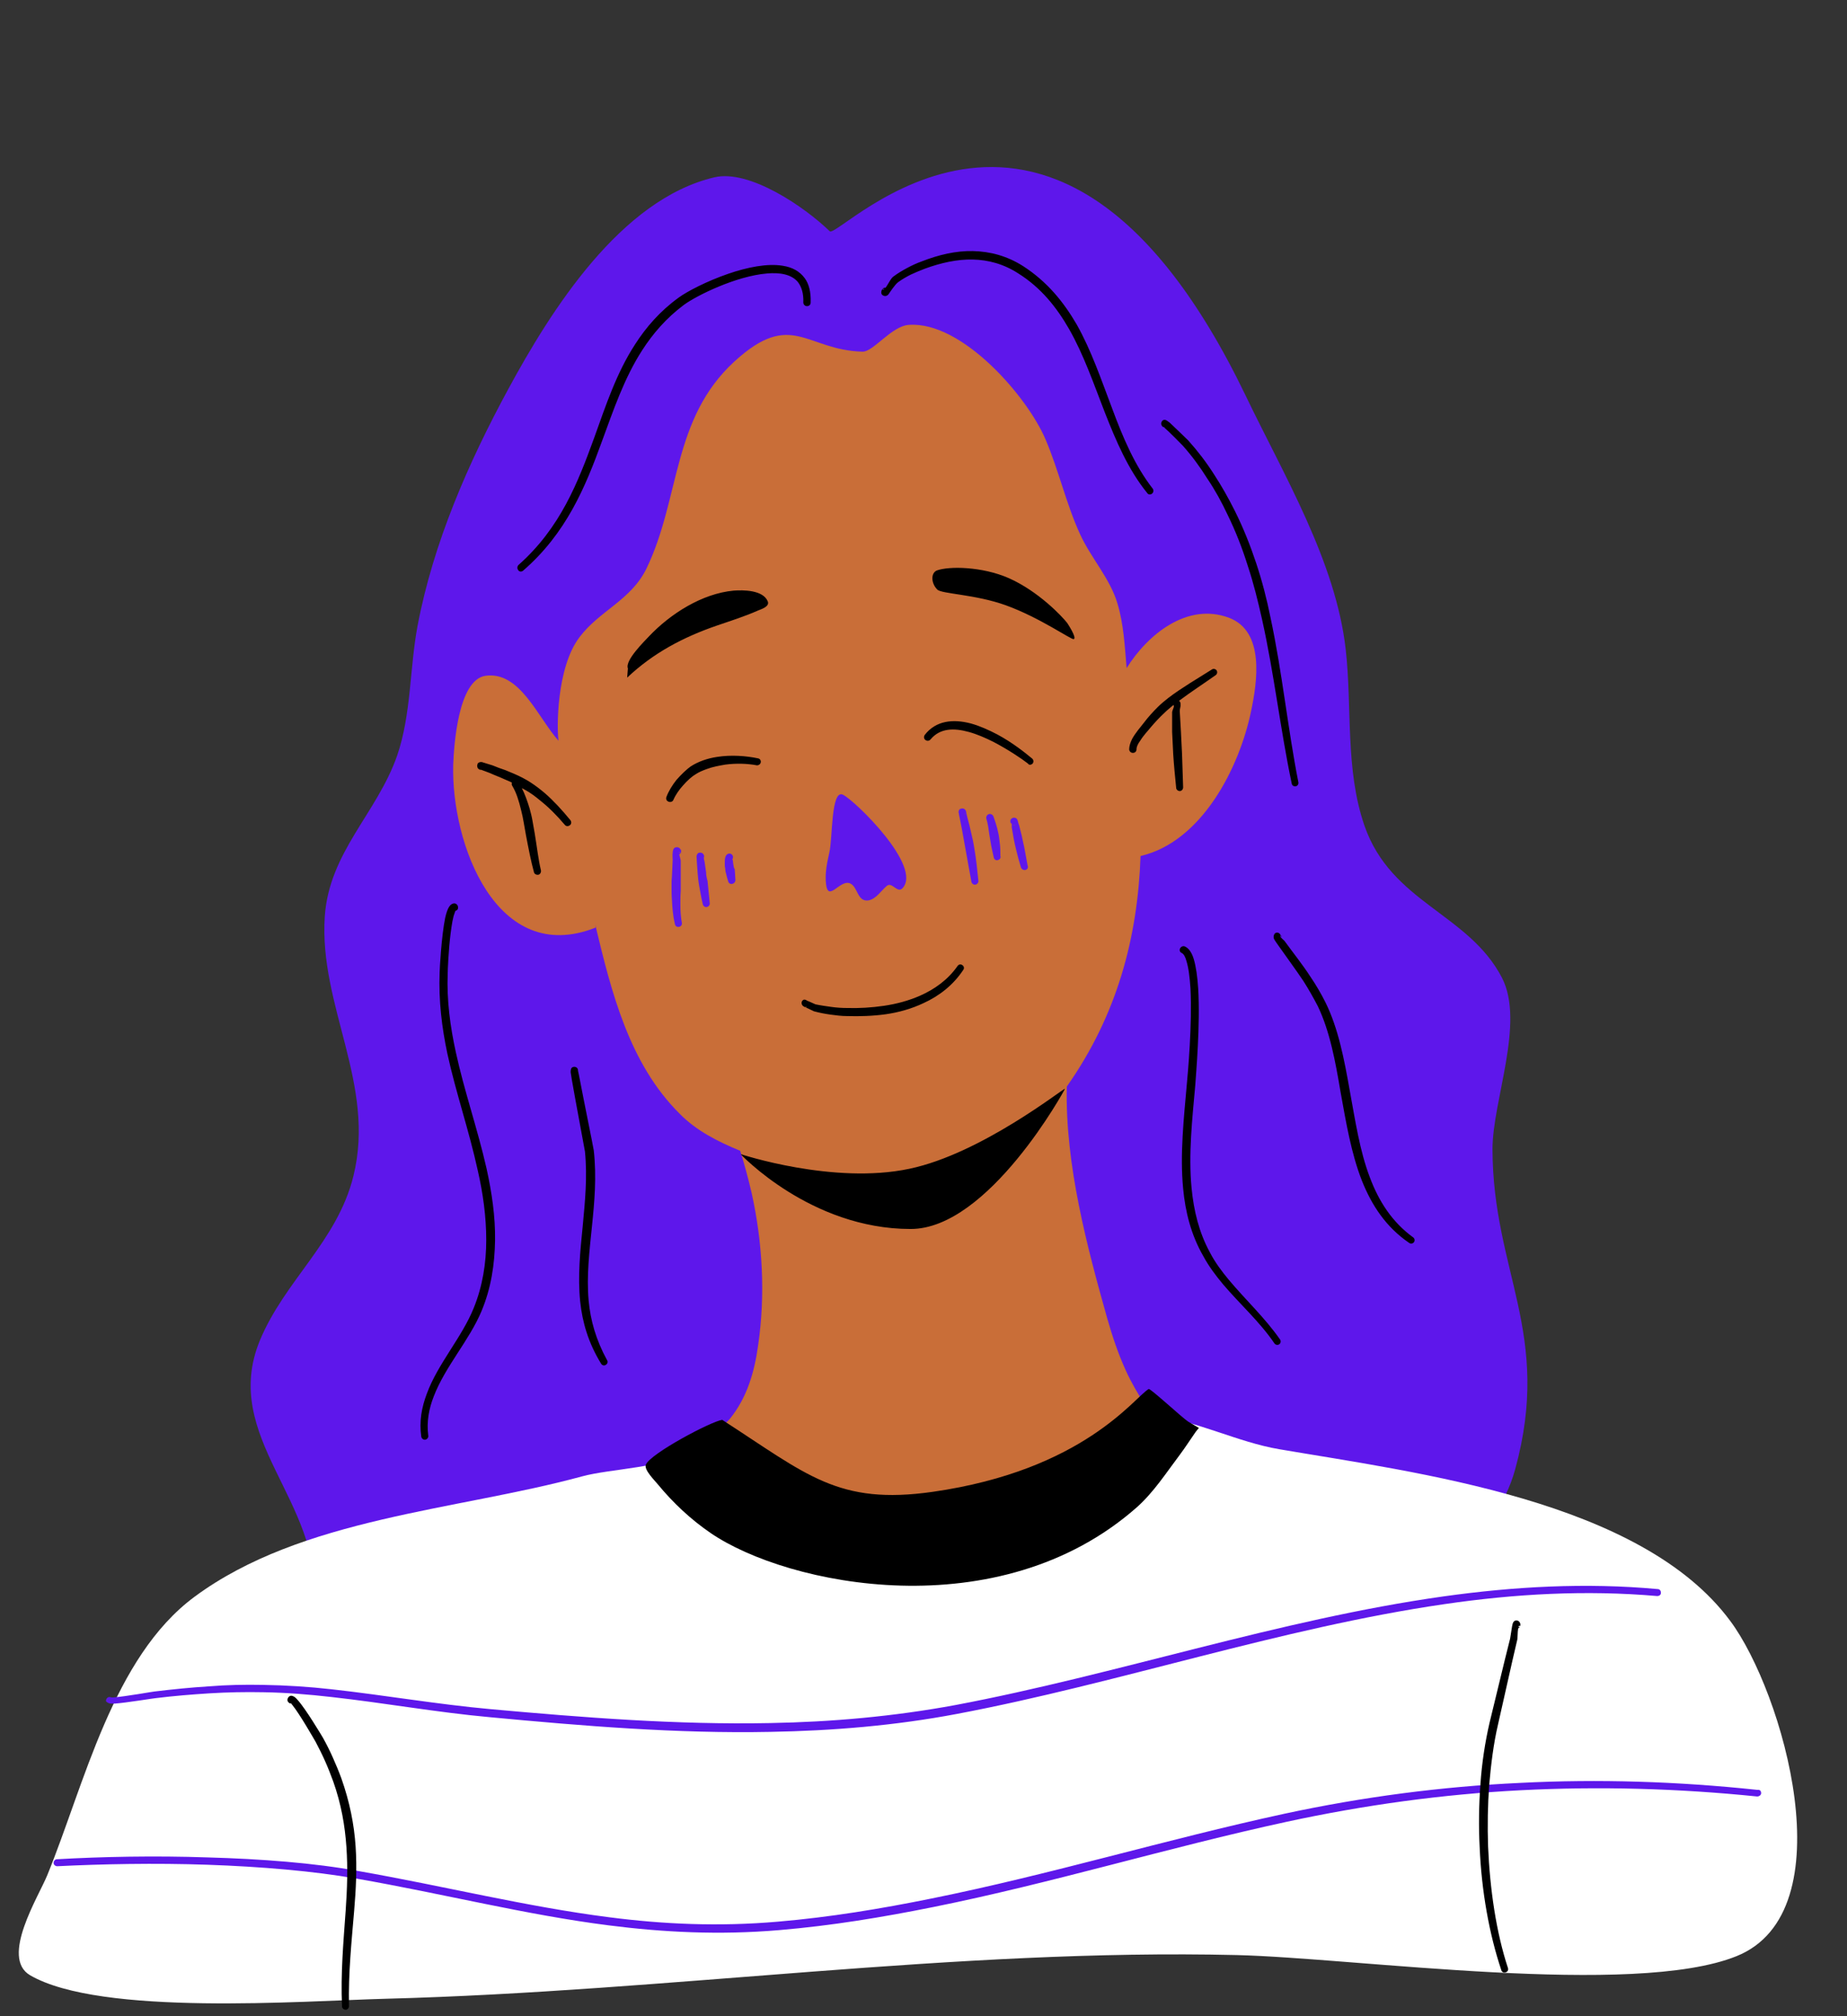
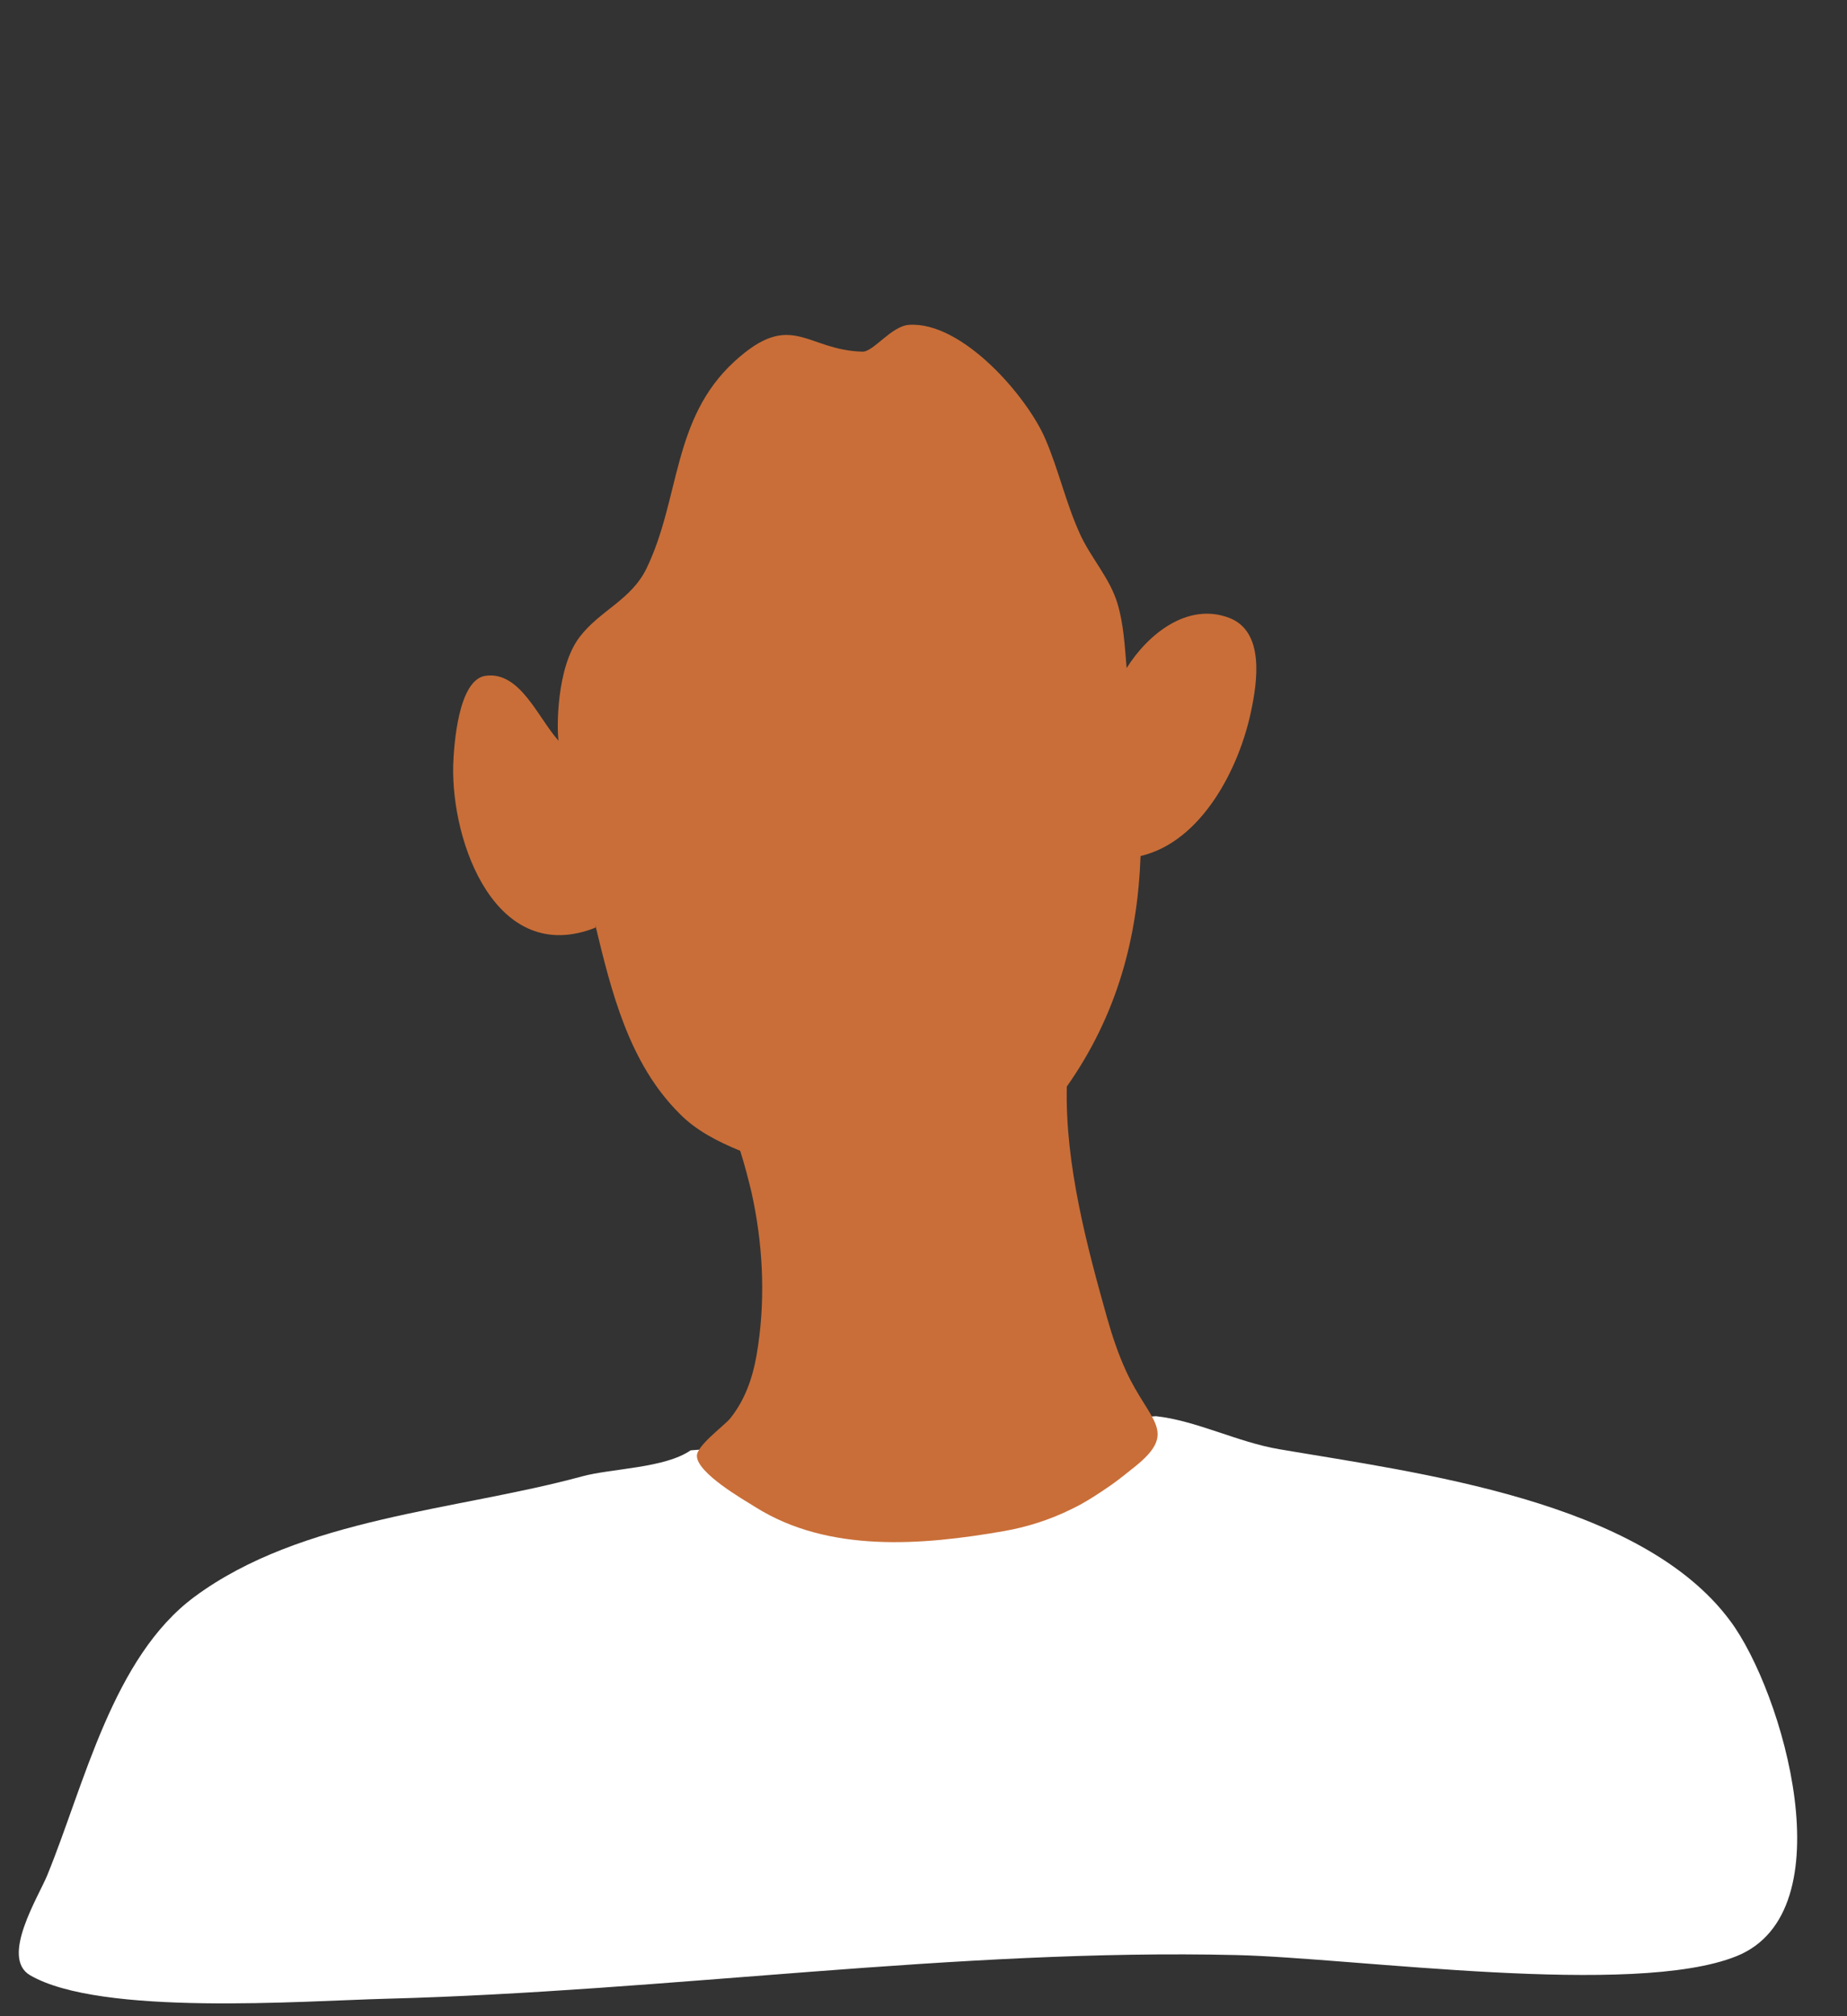
<svg xmlns="http://www.w3.org/2000/svg" fill="#000000" height="549.3" preserveAspectRatio="xMidYMid meet" version="1" viewBox="-5.1 -45.5 503.3 549.3" width="503.3" zoomAndPan="magnify">
  <rect x="-5.1" y="-45.5" width="503.3" height="549.3" fill="#333333" stroke="none" />
  <g id="change1_1">
-     <path clip-rule="evenodd" d="M407.8,354.7c-11,40.3-75.7,41.1-108.2,33.4c-28.6-6.8-50-28.9-81.3-22.6c-14.3,2.9-26.5,11.4-41.4,12.2 c-20,1-37.4-8.1-58.2-3.6c-11.8,2.6-33.7,22.3-36.4,21.3c-2.1-0.8-2-2.8-1.9-4.8c2.4-27-25.5-44.6-14.7-70.9 c6.8-16.4,21.1-27,25.5-44.8c6.2-25-9.4-46.3-7.8-70.7c1.2-17.6,14.2-28.1,19.7-43.8c3.9-11.3,3.4-23.8,5.6-35.5 c4.3-22.6,13.8-44.3,24.7-64.4c11.6-21.4,30.6-51.7,56.2-57.7c9.5-2.2,24.5,8,31.4,14.7c2.5,2.4,61.4-63,113.3,44.7 c10.3,21.5,24.6,45.2,27.3,69.2c1.8,15.9-0.2,32.6,5.1,48c7.3,21.1,28.4,23.9,37.5,41.5c6.3,12.3-2.6,33.4-2.6,46.7 C401.7,301.1,417.9,317.7,407.8,354.7z" fill="#5e17eb" fill-rule="evenodd" />
-   </g>
+     </g>
  <g id="change2_1">
    <path clip-rule="evenodd" d="M468.1,487.4c-28,11.3-103.7,0.5-136.2-0.3c-76.6-1.8-154.8,9.9-231.8,11.9c-22.8,0.6-77.7,4.8-97-6.4 c-8.2-4.8,2.3-21.4,4.7-27.3c10.1-24.7,17.8-59.3,40.1-75.8c29.2-21.6,71.5-23.5,105.6-32.8c8.1-2.2,22.5-2.2,29.6-7.1l126.8-9.3 c11,1.2,22.3,7.1,33.6,9c37.5,6.4,98.6,13.9,122.9,46.8C480.7,415.3,498.2,475.3,468.1,487.4z" fill="#ffffff" fill-rule="evenodd" />
  </g>
  <g id="change3_1">
    <path clip-rule="evenodd" d="M335.8,148.3c-3.2,15.4-13.4,35.5-30.1,39.4c-0.8,22.1-6.3,43.2-20.1,62.8c-0.5,21.3,5.6,43.9,11,63.1 c1.4,4.9,3,9.7,5.1,14.3c6.4,14,14.5,16.5,2.4,26.2c-2,1.6-4.1,3.3-6.2,4.8c-3.6,2.5-7.2,4.9-11.2,6.8c-5.7,2.8-11.9,4.8-18.2,5.9 c-22.3,3.9-47.8,6-67.7-6.5c-3.2-2-16-9.3-16-14c0-2.8,7.3-8.1,9-10.1c4.7-5.8,6.7-12.8,7.7-20.1c2-13.7,1.2-28-1.8-41.5 c-0.9-3.8-1.9-7.6-3.1-11.4c-6.1-2.5-12-5.5-16.5-10.1c-13.8-13.7-18.6-33.2-23-51.5l0.1,0.8c-27,10.7-39.4-22.9-38.8-44.4 c0.2-5.1,1.3-23.1,8.8-24.2c9.4-1.3,14.2,11.3,19.9,17.7c-0.5-3.2-0.6-19.9,5.7-28.2c5.5-7.3,14.1-10.1,18.3-18.8 C180.3,90.2,178,68.6,195,53c15.6-14.3,19.5-3.1,34.9-2.7c3,0.1,7.9-7,12.7-7.3c14.5-1,32.3,19.6,37.2,31.2 c3.6,8.4,5.6,17.5,9.4,25.8c2.9,6.4,8.2,12.1,10.2,18.9c1.7,5.6,2,11.7,2.5,17.6c5.7-9.1,16.5-18,27.9-13.7 C339.6,126.5,337.5,140.3,335.8,148.3z" fill="#c96e38" fill-rule="evenodd" />
  </g>
  <g id="change1_2">
-     <path d="M240.8,196.5c-1.4,1.4-2.8-1.8-4.2-0.7c-1.6,1.3-2.9,3.6-5.1,4c-3.1,0.4-2.8-3.9-5.1-4.7 c-2.7-0.9-5.8,5.2-6.4,0.3c-0.1-0.7-0.1-1.3-0.1-2c0-0.9,0.1-1.8,0.2-2.6c0.2-1.4,0.5-2.7,0.8-4.1c0.9-3.6,0.4-17.3,3.7-15.7 C227.9,172.6,246.4,190.6,240.8,196.5z M180.3,200.9c0,1.7,0.1,3.4,0.4,5c0.1,0.5-0.2,1-0.8,1.1c-0.5,0.1-1-0.2-1.1-0.8 c-0.5-2.1-0.7-4.3-0.8-6.5c-0.1-1.3-0.1-2.6-0.1-3.9c0-0.9,0-1.7,0.1-2.6l0.2-4.4c0-0.5-0.1-1.4,0-2c0-0.5,0.2-1,0.3-1.1 c0.2-0.3,0.5-0.4,0.8-0.4c0.2,0,0.6,0,0.9,0.4c0.4,0.4,0.4,1,0,1.4c-0.1,0.1-0.1,0.1-0.2,0.2c0.1,0.5,0.4,1.4,0.4,1.7l0,4.4 c0,1.3,0,2.6,0,3.8C180.3,198.4,180.3,199.6,180.3,200.9z M180,186.9c0,0,0.1-0.1,0.1-0.1c0,0,0.2-0.2,0.1-0.2 C180,186.6,180,186.7,180,186.9z M186.7,187.9c0,0.1,0,0.1,0,0.2C186.7,188,186.7,187.9,186.7,187.9z M187.3,192.1l-0.4-2.8 c0-0.2-0.2-0.6-0.2-1c0-0.1,0-0.1,0.1-0.2c0,0,0,0.1-0.1,0.1c0-0.2,0-0.3,0-0.3c0,0,0,0,0.1,0c0-0.1,0-0.3-0.1-0.4 c-0.1-0.4-0.4-0.6-0.5-0.6c-0.3-0.2-0.5-0.1-0.8-0.1c-0.2,0-0.6,0.3-0.7,1c0,0.3,0.1,1.2,0.1,1.6l0.2,2.9c0.1,1.1,0.2,2.3,0.4,3.4 c0.3,1.7,0.6,3.4,1,5.1c0.1,0.5,0.6,0.9,1.1,0.8c0.5-0.1,0.9-0.6,0.8-1.1c-0.2-2-0.4-4-0.6-6C187.5,193.8,187.3,192.9,187.3,192.1z M194.8,190.4c-0.1-0.6-0.2-1.2-0.2-1.6c0,0,0,0,0-0.1c-0.1,0.1-0.2,0.1-0.3,0.2c0.1-0.1,0.2-0.2,0.2-0.3v0c0,0,0,0,0,0l0,0 c0-0.1,0.1-0.1,0-0.1c0.2-0.3,0.2-0.7,0-1c-0.3-0.5-0.9-0.6-1.4-0.3c-0.2,0.1-0.5,0.5-0.6,1c-0.1,0.4-0.1,1.1-0.1,1.8 c0,0.3,0,0.6,0.1,1c0,0.3,0.1,0.6,0.1,0.9c0.3,1.2,0.6,2.4,0.7,2.6c0.1,0.5,0.5,0.9,1.1,0.8c0.5-0.1,0.9-0.5,0.9-1.1 c0-0.3-0.1-1.6-0.2-3C194.9,191.1,194.9,190.8,194.8,190.4z M260.4,185.6c0.5,2.9,0.8,5.9,1.1,8.8c0.1,0.5-0.3,1-0.8,1.1 c-0.5,0.1-1-0.3-1.1-0.8l-2.6-14.4c0-0.2-0.6-2.9-0.8-4c0-0.3-0.1-0.5-0.1-0.5c0-0.8,0.5-1,0.7-1c0.5-0.2,1.1,0.1,1.3,0.6 c0,0.1,0,0.2,0.1,0.3h0c0,0,0,0,0,0.1v0c0,0,0,0,0,0v0c0,0,0,0,0,0l0,0c0,0,0,0.1,0,0.1c0.2,1.1,1,3.8,1,4c0.3,1.2,0.5,2.3,0.8,3.5 C260.1,184,260.3,184.8,260.4,185.6z M258.1,175.9c-0.1,0.2-0.3,0.5-0.5,0.6C257.8,176.4,258,176.2,258.1,175.9z M258.1,175.6 L258.1,175.6L258.1,175.6C258.2,175.6,258.2,175.5,258.1,175.6L258.1,175.6C258.1,175.6,258.1,175.6,258.1,175.6z M267.3,183.9 c-0.1-0.9-0.2-1.8-0.4-2.6c-0.3-1.5-0.8-3-1.3-4.4c-0.2-0.5-0.8-0.8-1.3-0.6c-0.5,0.2-0.8,0.8-0.6,1.3c0.4,1.3,0.6,2.8,0.8,4.3 c0.2,1,0.3,2,0.5,3c0.2,1.1,0.5,2.2,0.7,3.2c0.1,0.5,0.6,0.9,1.1,0.7c0.5-0.1,0.9-0.6,0.7-1.1C267.5,186.5,267.5,185.2,267.3,183.9z M274.3,191.5c-0.5,0.1-1-0.2-1.2-0.7c-0.5-1.6-0.9-3.2-1.3-4.8c-0.3-1.1-0.5-2.2-0.7-3.2l-0.5-2.9c0-0.1,0-0.5,0-0.8l0,0l0,0 c0,0-0.1-0.1-0.1-0.1c0-0.2-0.1-0.3-0.2-0.3l0,0c-0.2-0.5-0.1-1,0.4-1.3c0.3-0.2,0.7-0.2,1.1,0c0.1,0.1,0.3,0.3,0.4,0.6 c0.1,0.3,0.3,1.2,0.4,1.3l0.7,2.8c0.2,1.1,0.5,2.2,0.7,3.2c0.3,1.6,0.6,3.3,0.9,4.9C275.2,190.9,274.8,191.4,274.3,191.5z M271.7,179.3c-0.3,0.1-0.5,0-0.8-0.1C271.2,179.4,271.4,179.4,271.7,179.3z M270.6,178.9c0,0,0-0.1-0.1-0.1c-0.2,0,0,0.2,0.2,0.3v0 C270.6,179,270.6,178.9,270.6,178.9z" fill="#5e17eb" />
-   </g>
+     </g>
  <g id="change1_3">
-     <path clip-rule="evenodd" d="M24.6,418.5c0.2,0.1,0.7,0.1,1.5,0.1c3.1-0.2,10.9-1.5,11.3-1.5c4.9-0.6,9.8-1,14.6-1.3 c4.9-0.3,9.8-0.4,14.7-0.3c6.2,0.1,12.4,0.6,18.5,1.3c14.4,1.6,28.8,4.2,43.2,5.5c25.5,2.4,51,4.5,76.4,4c17-0.3,34-1.7,50.9-4.9 c43.9-8.3,88.1-23.4,132.8-29.9c19.2-2.8,38.5-3.9,58-2.2c0.5,0,1-0.3,1-0.9c0-0.5-0.3-1-0.9-1c-19.6-1.8-39.1-0.7-58.4,2 c-44.8,6.3-89,21.3-133,29.6c-16.8,3.1-33.6,4.6-50.5,4.9c-25.3,0.5-50.8-1.5-76.2-3.8c-14.4-1.3-28.8-3.8-43.2-5.4 c-6.2-0.7-12.5-1.1-18.7-1.2c-5-0.1-9.9,0-14.8,0.4c-4.9,0.3-9.8,0.8-14.8,1.4c-0.3,0-8.1,1.4-11.1,1.6c-0.2,0-0.5,0-0.7,0 c-0.2-0.1-0.4-0.1-0.6-0.1c-0.5,0.1-0.9,0.6-0.8,1.2C23.8,417.9,24,418.3,24.6,418.5z M25.7,417.1L25.7,417.1L25.7,417.1L25.7,417.1 z M25.7,417.1L25.7,417.1C25.7,417.1,25.7,417.1,25.7,417.1L25.7,417.1z M474.8,443c0,0.5-0.5,0.9-1.1,0.9 c-21.6-2.2-43-2.8-64.4-1.7c-21.3,1.1-42.5,4-63.8,8.6c-32.3,7-63.9,16.7-96.2,23.2c-13.9,2.8-27.8,5.1-42,6.3 c-16.4,1.4-31.7,0.6-46.6-1.3c-22.7-2.9-44.5-8.5-68.5-12.7c-11.9-2.1-26.3-3.3-40.7-3.8c-14.4-0.5-28.9-0.2-41,0.4 c-0.5,0-1-0.4-1-0.9c0-0.5,0.4-1,0.9-1c12.2-0.7,26.7-1,41.1-0.5c14.5,0.4,29,1.5,41,3.7c23.9,4.2,45.7,9.7,68.4,12.6 c14.7,1.9,29.8,2.6,46,1.2c14.1-1.2,28-3.5,41.8-6.3c32.3-6.5,63.9-16.1,96.2-23.1c21.4-4.6,42.8-7.4,64.2-8.4 c21.4-1.1,43-0.4,64.7,1.9C474.5,442,474.8,442.4,474.8,443z" fill="#5e17eb" fill-rule="evenodd" />
-   </g>
+     </g>
  <g id="change4_1">
-     <path clip-rule="evenodd" d="M165.8,139.1l0.2-2.5c-0.9-2.2,4.7-7.6,5.8-8.8c5.8-6.1,14.4-11.6,23-12.4c2.6-0.2,8-0.2,9.3,2.9 c0.6,1.4-1.6,2.1-2.6,2.5c-3.6,1.6-7.4,2.8-11.2,4.1C181,128.1,172.9,132.4,165.8,139.1z M285.7,124.2c-1.4-1.8-7.8-8.6-15.9-12.2 c-7.3-3.2-16.3-3.3-19.6-2.1c-1.7,0.7-1.6,3.5,0.1,5.2c1.1,1.2,10.4,1.3,18.7,4.3c9.4,3.4,17.9,9.5,18.5,9.2 C288.4,128.3,285.9,124.5,285.7,124.2z M243,289.3c21.3,0.1,42.2-38.2,42.1-38.2c-0.5-0.1-22.8,17.7-42.4,21.8c-20.7,4.4-46-4-46-4 S215.8,289.3,243,289.3z M213.8,226.9c-0.5,0.3-0.6,0.9-0.3,1.4c0.2,0.3,0.4,0.4,0.7,0.5v0c0,0,0,0,0,0c0.2,0,0.4,0,0.6-0.1 c-0.1,0-0.2,0.2-0.4,0.2c0.7,0.3,2,1,2.3,1.1c1.5,0.4,3,0.7,4.5,0.9c1.5,0.2,3,0.4,4.5,0.4c3.4,0.1,7,0,10.6-0.5 c3.5-0.5,7-1.5,10.2-3c4.4-2,8.2-5,10.9-9.1c0.3-0.4,0.2-1-0.3-1.3c-0.4-0.3-1-0.2-1.3,0.3c-2.6,3.7-6.2,6.3-10.3,8.1 c-3,1.3-6.3,2.2-9.7,2.7c-3.4,0.5-6.9,0.7-10.1,0.6c-1.4,0-2.9-0.1-4.3-0.3c-1.4-0.2-2.9-0.4-4.3-0.7c-0.3-0.1-1.7-0.8-2.3-1 C214.3,226.7,213.9,226.8,213.8,226.9z M214.2,228.8L214.2,228.8L214.2,228.8c-0.1,0.1,0,0.1,0.2,0.1 C214.3,228.8,214.3,228.8,214.2,228.8L214.2,228.8z M202.2,162.2c0.1-0.5-0.2-1-0.7-1.1c-3.3-0.7-7.4-1-11.2-0.4 c-2.7,0.4-5.2,1.3-7.2,2.6c-1,0.7-2.5,2.1-3.9,3.7c-1.1,1.4-2.1,3-2.7,4.6c-0.2,0.5,0,1.1,0.6,1.3c0.5,0.2,1.1,0,1.3-0.5 c0.6-1.4,1.6-2.8,2.6-3.9c1.2-1.4,2.6-2.6,3.5-3.1c0.9-0.6,1.9-1,3-1.4c1.6-0.6,3.3-0.9,5-1.2c3-0.4,6.1-0.3,8.7,0.2 C201.6,163,202.1,162.7,202.2,162.2z M276.3,162.5c0.3-0.4,0.3-1-0.2-1.4c-1.8-1.5-5.3-4.3-9.4-6.5c-2.3-1.2-4.7-2.3-7.2-3 c-4.9-1.3-9.6-0.8-12.6,3.1c-0.3,0.4-0.3,1.1,0.2,1.4c0.4,0.3,1,0.3,1.4-0.2c2.6-3.1,6.4-3.1,10.4-2c2.2,0.6,4.5,1.6,6.7,2.7 c4,2.1,7.6,4.5,9.4,5.9C275.3,163,275.9,162.9,276.3,162.5z M143.4,170.6c-1.3-1.1-2.6-2.1-4-3c-1.4-0.9-2.8-1.6-4.4-2.3 c-0.8-0.3-1.6-0.7-2.4-1c-1.2-0.4-2.3-0.8-3.5-1.3c-0.3-0.1-2-0.6-2.6-0.8c-0.2-0.1-0.3-0.1-0.4-0.1c-0.3,0-0.5,0-0.6,0.1 c-0.3,0.1-0.5,0.3-0.5,0.6c-0.1,0.2-0.1,0.4,0,0.7c0,0.1,0.1,0.4,0.5,0.6c0.1,0.1,0.2,0.1,0.4,0.1c0,0,0.1,0,0.1,0 c0.6,0.2,2.1,0.8,2.4,0.9c1.3,0.6,2.7,1.1,4,1.7c0.5,0.2,1.1,0.5,1.6,0.7c0.1,0.1,0.2,0.1,0.4,0.2c-0.1,0.3-0.1,0.6,0.1,0.9 c1.1,1.8,1.8,4.1,2.4,6.6c0.3,1.1,0.5,2.2,0.7,3.3c0.2,1.1,0.4,2.2,0.6,3.4c0.7,3.7,1.4,7.3,2.2,10.2c0.1,0.5,0.7,0.8,1.2,0.7 c0.5-0.1,0.8-0.7,0.7-1.2c-0.7-2.9-1.1-6.5-1.7-10.1c-0.2-1.2-0.4-2.3-0.6-3.4c-0.2-1.2-0.5-2.3-0.8-3.4c-0.6-2-1.3-3.9-2.1-5.5 c0.4,0.2,0.7,0.4,1.1,0.6c1.4,0.8,2.6,1.7,3.8,2.7c2.4,1.9,4.6,4.1,6.8,6.7c0.3,0.4,0.9,0.5,1.4,0.1c0.4-0.3,0.5-0.9,0.1-1.4 C148,175.1,145.8,172.7,143.4,170.6z M306.6,151.4c1.2-1.6,2.5-3,3.8-4.3c0.9-0.9,1.9-1.7,2.9-2.5c3.7-2.8,7.7-5.1,11.8-7.7 c0.4-0.3,1-0.2,1.3,0.2c0.3,0.4,0.2,1-0.2,1.3c-3.4,2.4-6.8,4.6-10,7c0.1,0.1,0.2,0.2,0.3,0.4c0.1,0.2,0.1,0.5,0.1,1 c-0.1,0.5-0.3,1.3-0.2,1.8l0.3,5.3c0.1,2,0.2,4,0.3,6c0.1,3,0.2,6.1,0.3,9.1c0,0.5-0.4,1-0.9,1c-0.5,0-1-0.4-1-0.9 c-0.3-3-0.6-6-0.8-9.1c-0.1-2-0.2-4.1-0.3-6.1l0-5.4c0-0.3,0.4-1.1,0.5-1.6c0,0-0.1-0.1-0.1-0.1c0-0.1-0.1-0.1-0.1-0.2 c-0.8,0.7-1.6,1.3-2.4,2.1c-1.3,1.2-2.5,2.5-3.7,3.9c-0.7,0.9-2,2.2-2.9,3.7c-0.6,0.8-1,1.6-1,2.3c0,0.6-0.4,1-1,1c-0.5,0-1-0.4-1-1 c0-0.8,0.3-1.8,0.8-2.8C304.2,154.3,305.8,152.4,306.6,151.4z M314.8,146.8c0-0.1,0-0.2,0-0.3c0,0-0.1,0.1-0.1,0.1 C314.7,146.7,314.8,146.8,314.8,146.8L314.8,146.8z M307.9,332.9c-3.9,2.3-17.7,22.1-58.8,28c-25.9,3.7-34.3-4.7-57.4-19.6 c-3,0.4-19.6,9.2-20.8,12.2c-0.6,1.4,2.5,4.4,3.2,5.3c4.2,5.1,9,9.6,14.4,13.3c21,14.4,78.6,26.2,116.2-7c4.6-4.1,8-9.4,11.7-14.3 c1.5-2,2.9-4.2,4.3-6.2c0.3-0.4,0.9-1.1,0.9-1.1s-1.9-1.1-2.9-1.7C317,340.7,308.3,332.6,307.9,332.9z M137.4,110 c11.8-10.2,17-22.8,21.5-35.2c3.2-8.7,6.1-17.3,11-24.9c2.9-4.5,6.5-8.7,11.3-12.3c3.5-2.6,14.3-7.9,22.7-8.6 c3.5-0.3,6.6,0.2,8.4,2.3c1,1.3,1.6,3.1,1.5,5.6c0,0.5,0.4,1,1,1c0.6,0,1-0.4,1-1c0.1-2.9-0.5-5.1-1.6-6.6c-1.4-1.9-3.4-3-6-3.4 c-4.2-0.7-9.7,0.4-14.9,2.2c-5.8,2-11.2,4.8-13.5,6.5c-5.1,3.7-8.9,8.1-11.9,12.8c-5,7.7-7.9,16.5-11.1,25.4 c-4.4,12.1-9.2,24.5-20.6,34.6c-0.4,0.4-0.4,1-0.1,1.4C136.4,110.3,137,110.3,137.4,110z M118.8,202.6c0.1,0,0.1,0,0.1,0 C118.9,202.5,118.9,202.6,118.8,202.6L118.8,202.6z M119.1,241.1c-1.5-6.9-2.5-14-2.2-21.5c0-0.7,0.2-6.2,0.8-10.9 c0.3-2.3,0.6-4.3,1.1-5.5c0-0.1,0.1-0.4,0.2-0.5c-0.1,0-0.1,0-0.2,0c0.1,0,0.1,0,0.2,0c0-0.1,0.1-0.1,0.1-0.1c0,0,0,0,0,0 c0.4-0.1,0.7-0.5,0.6-1c0-0.5-0.5-1-1-1c-0.5,0-1,0.3-1.4,0.9c-0.4,0.6-0.8,1.7-1.1,3.1c-1,4.9-1.5,13.9-1.5,14.8 c-0.3,7.7,0.6,15,2.1,22.1c2.3,10.6,5.9,20.9,8.3,31.9c1.4,6.1,2.3,12.5,2.3,18.9c0,6.3-1,12.6-3.4,18.5c-3.2,8-9.8,15.2-12.8,23.4 c-1.4,3.7-2.1,7.5-1.5,11.7c0.1,0.5,0.6,0.9,1.1,0.8c0.5-0.1,0.9-0.6,0.8-1.1c-0.5-3.8,0.2-7.4,1.5-10.7c3.1-8.1,9.7-15.3,13-23.2 c2.6-6.2,3.6-12.7,3.7-19.3c0.1-6.5-0.9-13.1-2.3-19.5C125,261.9,121.4,251.7,119.1,241.1z M155.3,308.8c-0.6-6.7,0.2-13.3,0.9-20.2 c0.7-6.7,1.3-13.5,0.5-20.7c-0.2-1.3-2.9-14.5-3.9-19.8c-0.2-0.9-0.3-1.6-0.4-1.9l0-0.1c0-0.3-0.1-0.6-0.4-0.8 c-0.5-0.3-1.1-0.2-1.4,0.2c0,0-0.2,0.4-0.2,1c0,0.3,0.2,1.1,0.3,2c0.9,5.3,3.4,18.4,3.6,19.7c0.7,7,0,13.7-0.6,20.2 c-0.7,7-1.4,13.8-0.7,20.7c0.6,5.6,2.2,11.2,5.7,16.9c0.3,0.5,0.9,0.6,1.3,0.3c0.5-0.3,0.6-0.9,0.3-1.3 C157.3,319.5,155.8,314.2,155.3,308.8z M235.2,34.7c-0.1-0.1-0.3-0.5,0-1.2c0.2-0.4,0.6-0.7,1-0.6c0.7-0.9,1.5-2.7,2.2-3.1 c1.2-0.9,2.4-1.6,3.7-2.3c1.3-0.7,2.6-1.3,4-1.8c4.6-1.8,9.3-2.9,13.9-2.8c4.7,0.1,9.3,1.3,13.7,4.1c6.5,4.2,11,9.7,14.6,15.9 c4,7.1,6.7,15.1,9.7,23c2.9,7.8,6.1,15.4,11,21.7c0.3,0.4,0.3,1-0.2,1.4c-0.4,0.3-1,0.3-1.3-0.2c-5.2-6.4-8.5-14.2-11.6-22.1 c-3-7.7-5.7-15.6-9.7-22.6c-3.4-5.9-7.6-11.2-13.8-15.1c-4-2.6-8.2-3.7-12.4-3.8c-4.3-0.1-8.7,0.9-13.1,2.5c-1.3,0.5-2.5,1-3.8,1.6 c-1.2,0.6-2.4,1.3-3.5,2.1c-0.8,0.6-2.2,2.7-2.6,3.3C236.2,35.6,235.3,34.9,235.2,34.7z M235.4,33.4c0.1,0.1,0.3,0,0.5-0.2 c-0.1,0-0.2,0-0.2,0C235.6,33.3,235.2,33.3,235.4,33.4z M312,70.8C311.9,70.8,311.9,70.8,312,70.8c-0.1,0.1,0,0.1,0.1,0.1L312,70.8 C312,70.8,312,70.8,312,70.8z M311.4,69.5c0.1-0.3,0.6-1,1.5-0.4c0.1,0.1,0.4,0.3,0.7,0.5c1.4,1.3,4.9,4.7,5.1,4.9 c2.6,2.9,4.9,5.9,7,9.2c2.1,3.2,4,6.6,5.7,10c2.3,4.6,4.2,9.4,5.8,14.2c1.6,4.8,2.9,9.8,3.9,14.8c3.2,14.9,4.7,30.2,7.6,44.9 c0.1,0.5-0.2,1-0.7,1.1c-0.5,0.1-1-0.2-1.1-0.7c-3.1-14.7-4.8-30-8.1-44.8c-1.1-4.9-2.3-9.8-3.9-14.6c-1.5-4.8-3.3-9.4-5.5-13.9 c-1.6-3.4-3.4-6.7-5.5-9.8c-2-3.2-4.2-6.2-6.7-9c-0.2-0.2-3.5-3.6-4.9-4.8c-0.1-0.1-0.1-0.2-0.2-0.2c0,0,0.1,0,0.1,0 c0,0-0.1,0-0.2,0c-0.1-0.1-0.1-0.1-0.2-0.1v0C311.4,70.5,311.2,70,311.4,69.5z M312.4,70.9c0.4,0,0.7-0.2,0.8-0.6 C313.1,70.7,312.8,70.9,312.4,70.9z M329.7,303.1c-1.9-2.3-3.7-4.7-5.1-7.4c-3-5.5-4.4-11.4-5-17.5c-0.9-9.3,0.2-19,1-28 c0.2-3.1,1.4-16.5,0.8-26.4c-0.2-3.2-0.6-6-1.2-8c-0.5-1.7-1.3-2.9-2.3-3.4c-0.5-0.3-1.1-0.1-1.4,0.4c-0.3,0.5-0.1,1.1,0.4,1.3 c0.6,0.3,1,1.1,1.3,2.2c0.6,1.9,0.9,4.5,1.1,7.5c0.5,9.7-0.7,23-1,26.1c-0.8,9.2-1.9,19-1,28.4c0.6,6.4,2.2,12.7,5.5,18.4 c1.5,2.8,3.4,5.3,5.4,7.7c4.6,5.4,10,10.2,14,16.1c0.3,0.4,0.9,0.5,1.3,0.2c0.4-0.3,0.5-0.9,0.2-1.3 C339.6,313.5,334.3,308.6,329.7,303.1z M344,209.8c0.1-0.2,0.1-0.4,0-0.4C344,209.6,344,209.7,344,209.8L344,209.8z M368.2,275.3 c-2.8-7.3-4-15.6-5.5-23.7c-1.5-8.5-3.1-16.9-6.6-24c-1.2-2.4-2.6-4.8-4.1-7c-2.2-3.4-4.7-6.5-7.1-9.8c-0.1-0.1-0.7-0.6-1-1 c0,0.1-0.1,0.2-0.1,0.2c0-0.1,0.1-0.2,0.1-0.2c-0.1-0.2-0.1-0.3,0-0.3c0,0,0,0,0,0c0-0.3-0.2-0.6-0.5-0.8c-0.5-0.3-1.1-0.1-1.3,0.4 c-0.1,0.2-0.2,0.6-0.1,1c0.2,0.6,1.1,1.7,1.2,1.9c2.3,3.3,4.7,6.5,6.9,9.8c1.4,2.2,2.7,4.5,3.9,6.8c3.3,6.9,4.8,15.1,6.2,23.4 c1.5,8.3,2.9,16.7,5.8,24.1c2.7,6.8,6.6,12.7,12.9,17c0.4,0.3,1,0.2,1.3-0.2c0.3-0.4,0.2-1-0.2-1.3 C374.2,287.4,370.6,281.7,368.2,275.3z M91.8,457.5c0.4,5.9,0.1,11.7-0.4,17.6c-0.7,8.4-1.6,16.9-1.4,25.9c0,0.5-0.4,1-0.9,1 c-0.5,0-1-0.4-1-0.9c-0.4-9.1,0.4-17.7,1-26.2c0.4-5.7,0.6-11.4,0.2-17.2c-0.4-5.8-1.4-11.7-3.6-17.9c-0.7-1.9-1.4-3.7-2.2-5.5 c-0.8-1.8-1.7-3.6-2.6-5.3c-0.3-0.5-4.4-7.7-6.4-10.1c-0.1-0.1-0.2-0.2-0.2-0.3c-0.2,0-0.4,0-0.6-0.2c-0.5-0.3-0.6-0.9-0.3-1.4 c0.3-0.5,0.8-0.7,1.4-0.4c0.3,0.1,0.7,0.4,1.2,1c2.2,2.4,6.6,9.8,6.9,10.3c1,1.8,1.9,3.6,2.7,5.4c0.8,1.8,1.6,3.7,2.3,5.6 C90.2,445.4,91.4,451.5,91.8,457.5z M74.2,418.6c-0.1-0.1-0.1-0.2-0.2-0.1C73.9,418.6,74,418.6,74.2,418.6z M409.2,397.1 c0,0.4-0.2,0.8-0.6,1c-0.2,1-0.1,2.6-0.3,3.3L407,407l-3.9,17.3c-1.2,5.1-1.9,10.7-2.4,16.5c-0.4,5.4-0.5,11.1-0.3,16.8 c0.5,11.6,2.2,23.3,5.4,33c0.2,0.5-0.1,1.1-0.6,1.2c-0.5,0.2-1.1-0.1-1.2-0.6c-3.3-9.8-5.4-21.6-5.9-33.5c-0.3-5.7-0.2-11.5,0.2-17 c0.4-6,1.3-11.7,2.5-16.9l4.2-17.3l1.4-5.6c0.2-1,0.5-3.5,0.7-4.1c0.4-1.2,1.4-0.9,1.7-0.6C408.9,396.3,409.2,396.6,409.2,397.1z M409,397.4c-0.2,0-0.3,0.1-0.3,0.4C409,397.7,409.3,397.5,409,397.4z" fill="inherit" fill-rule="evenodd" />
-   </g>
+     </g>
</svg>